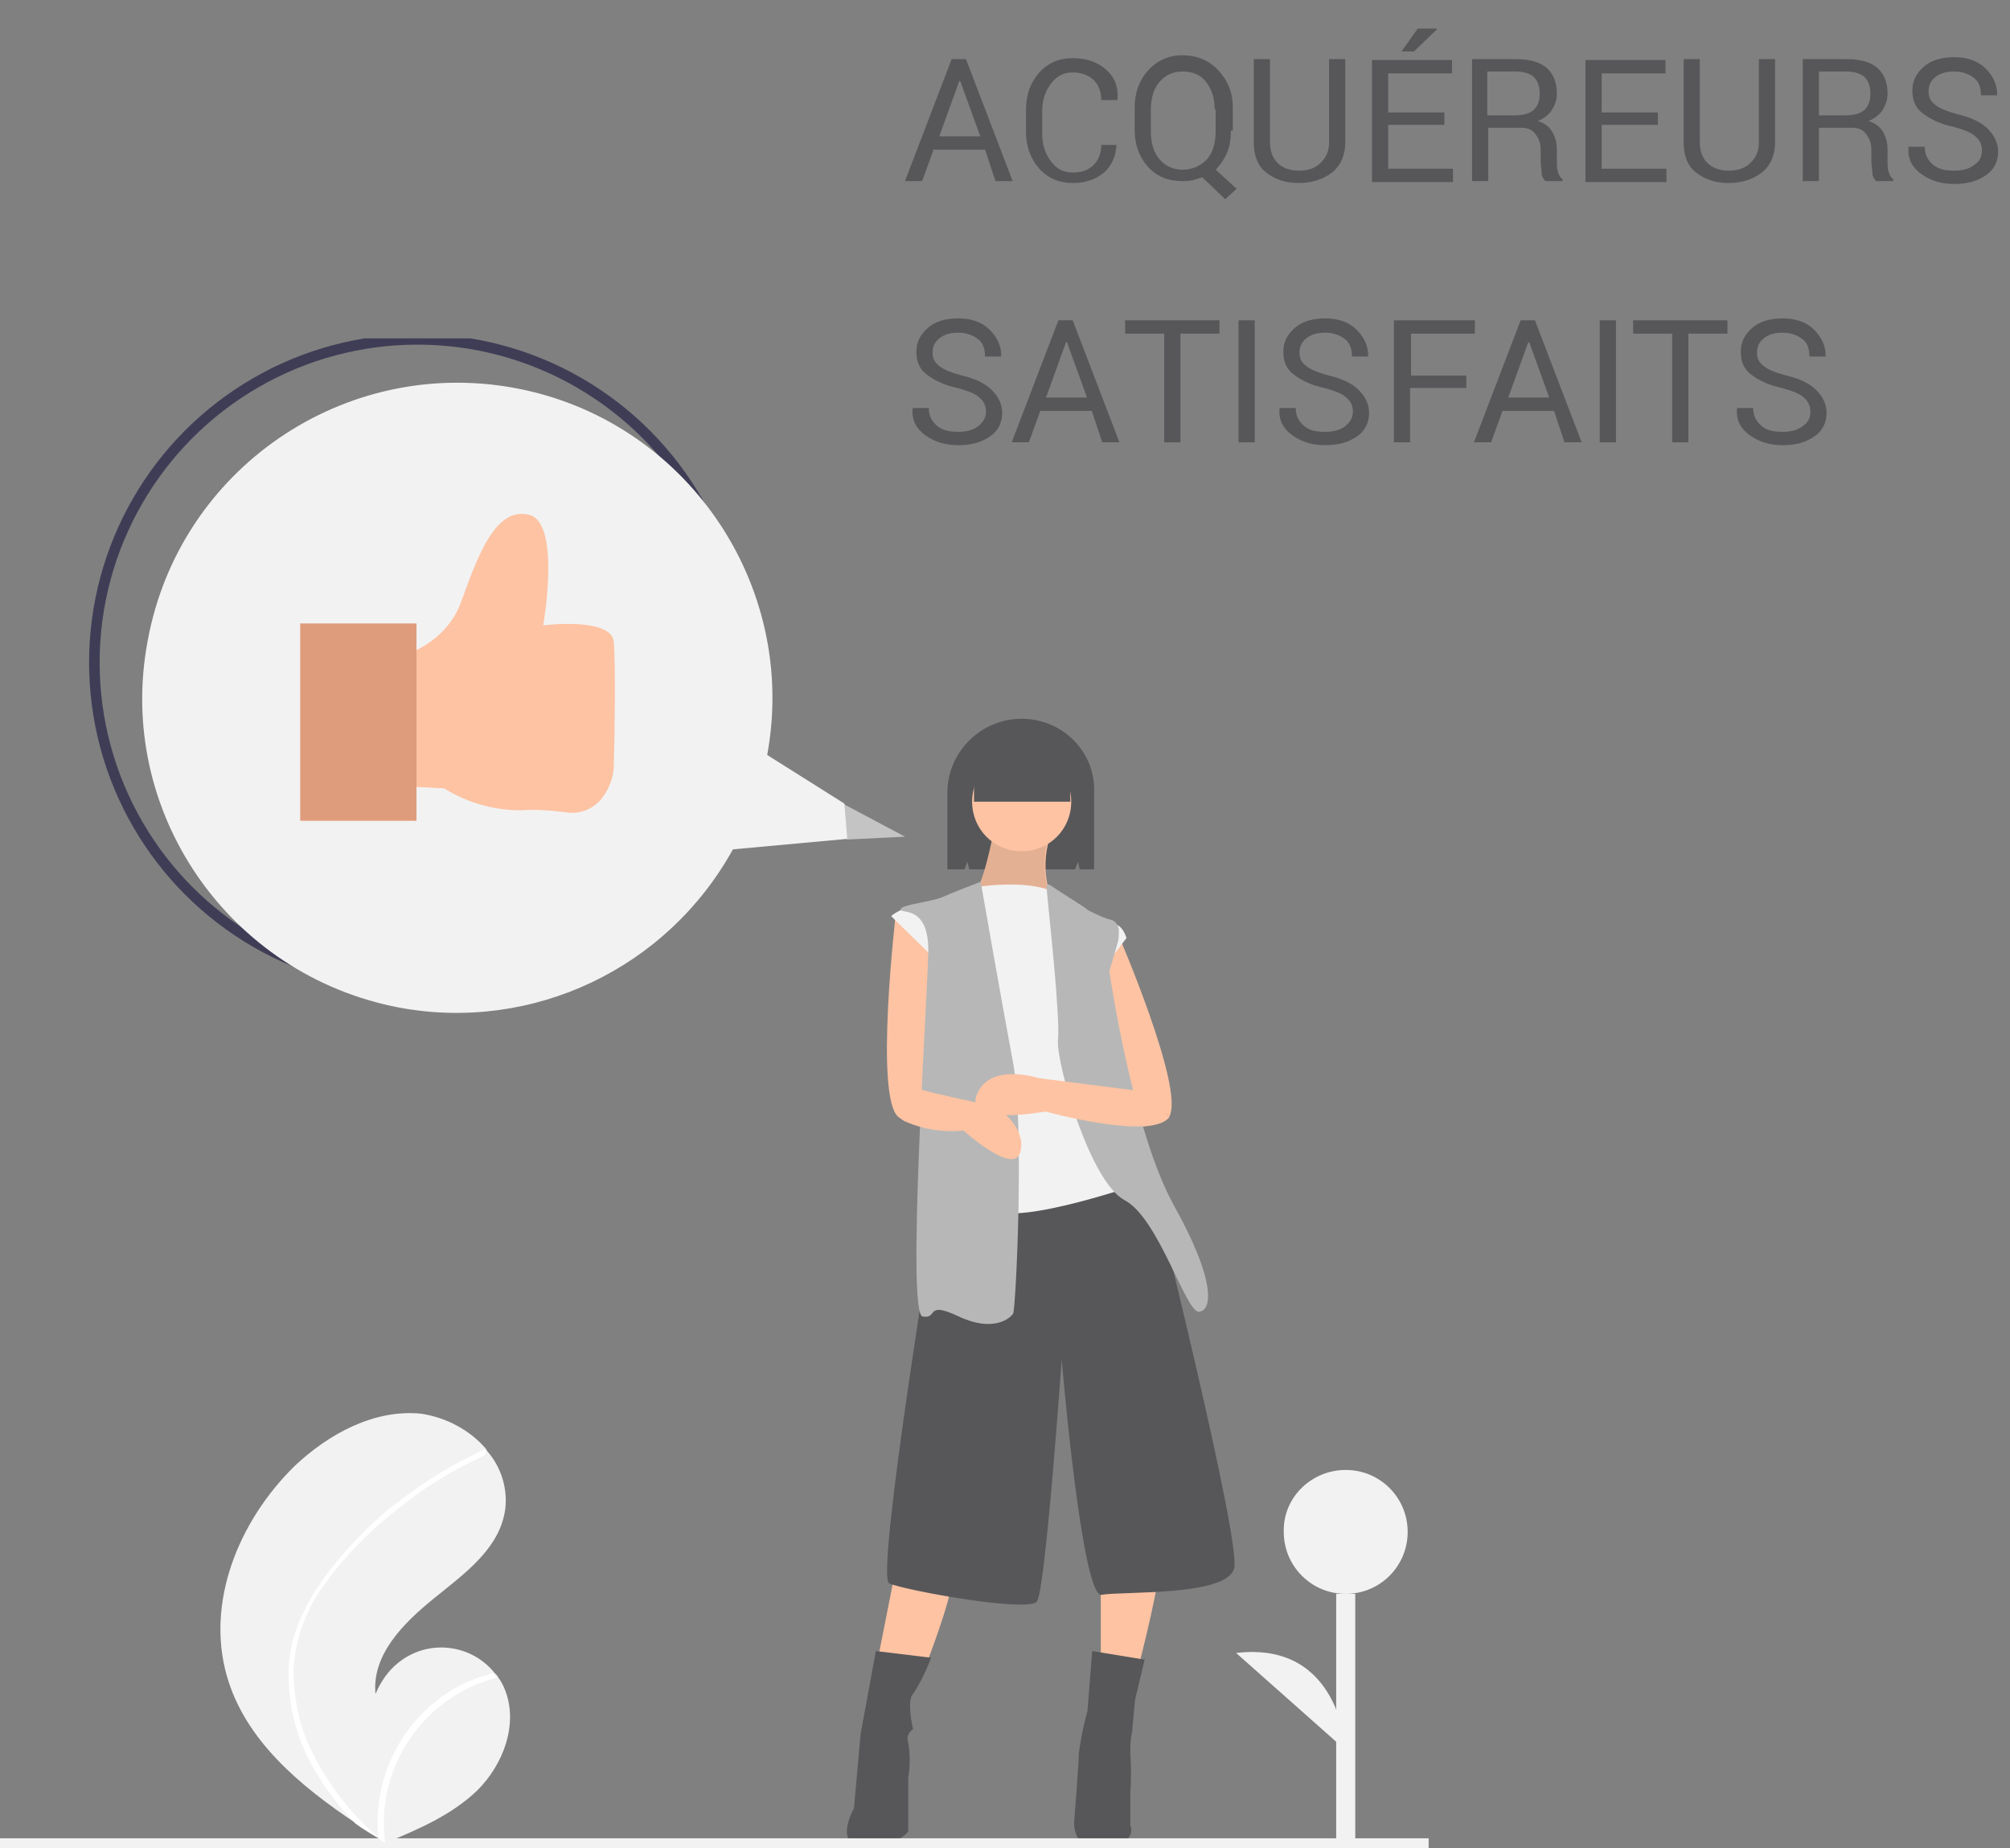
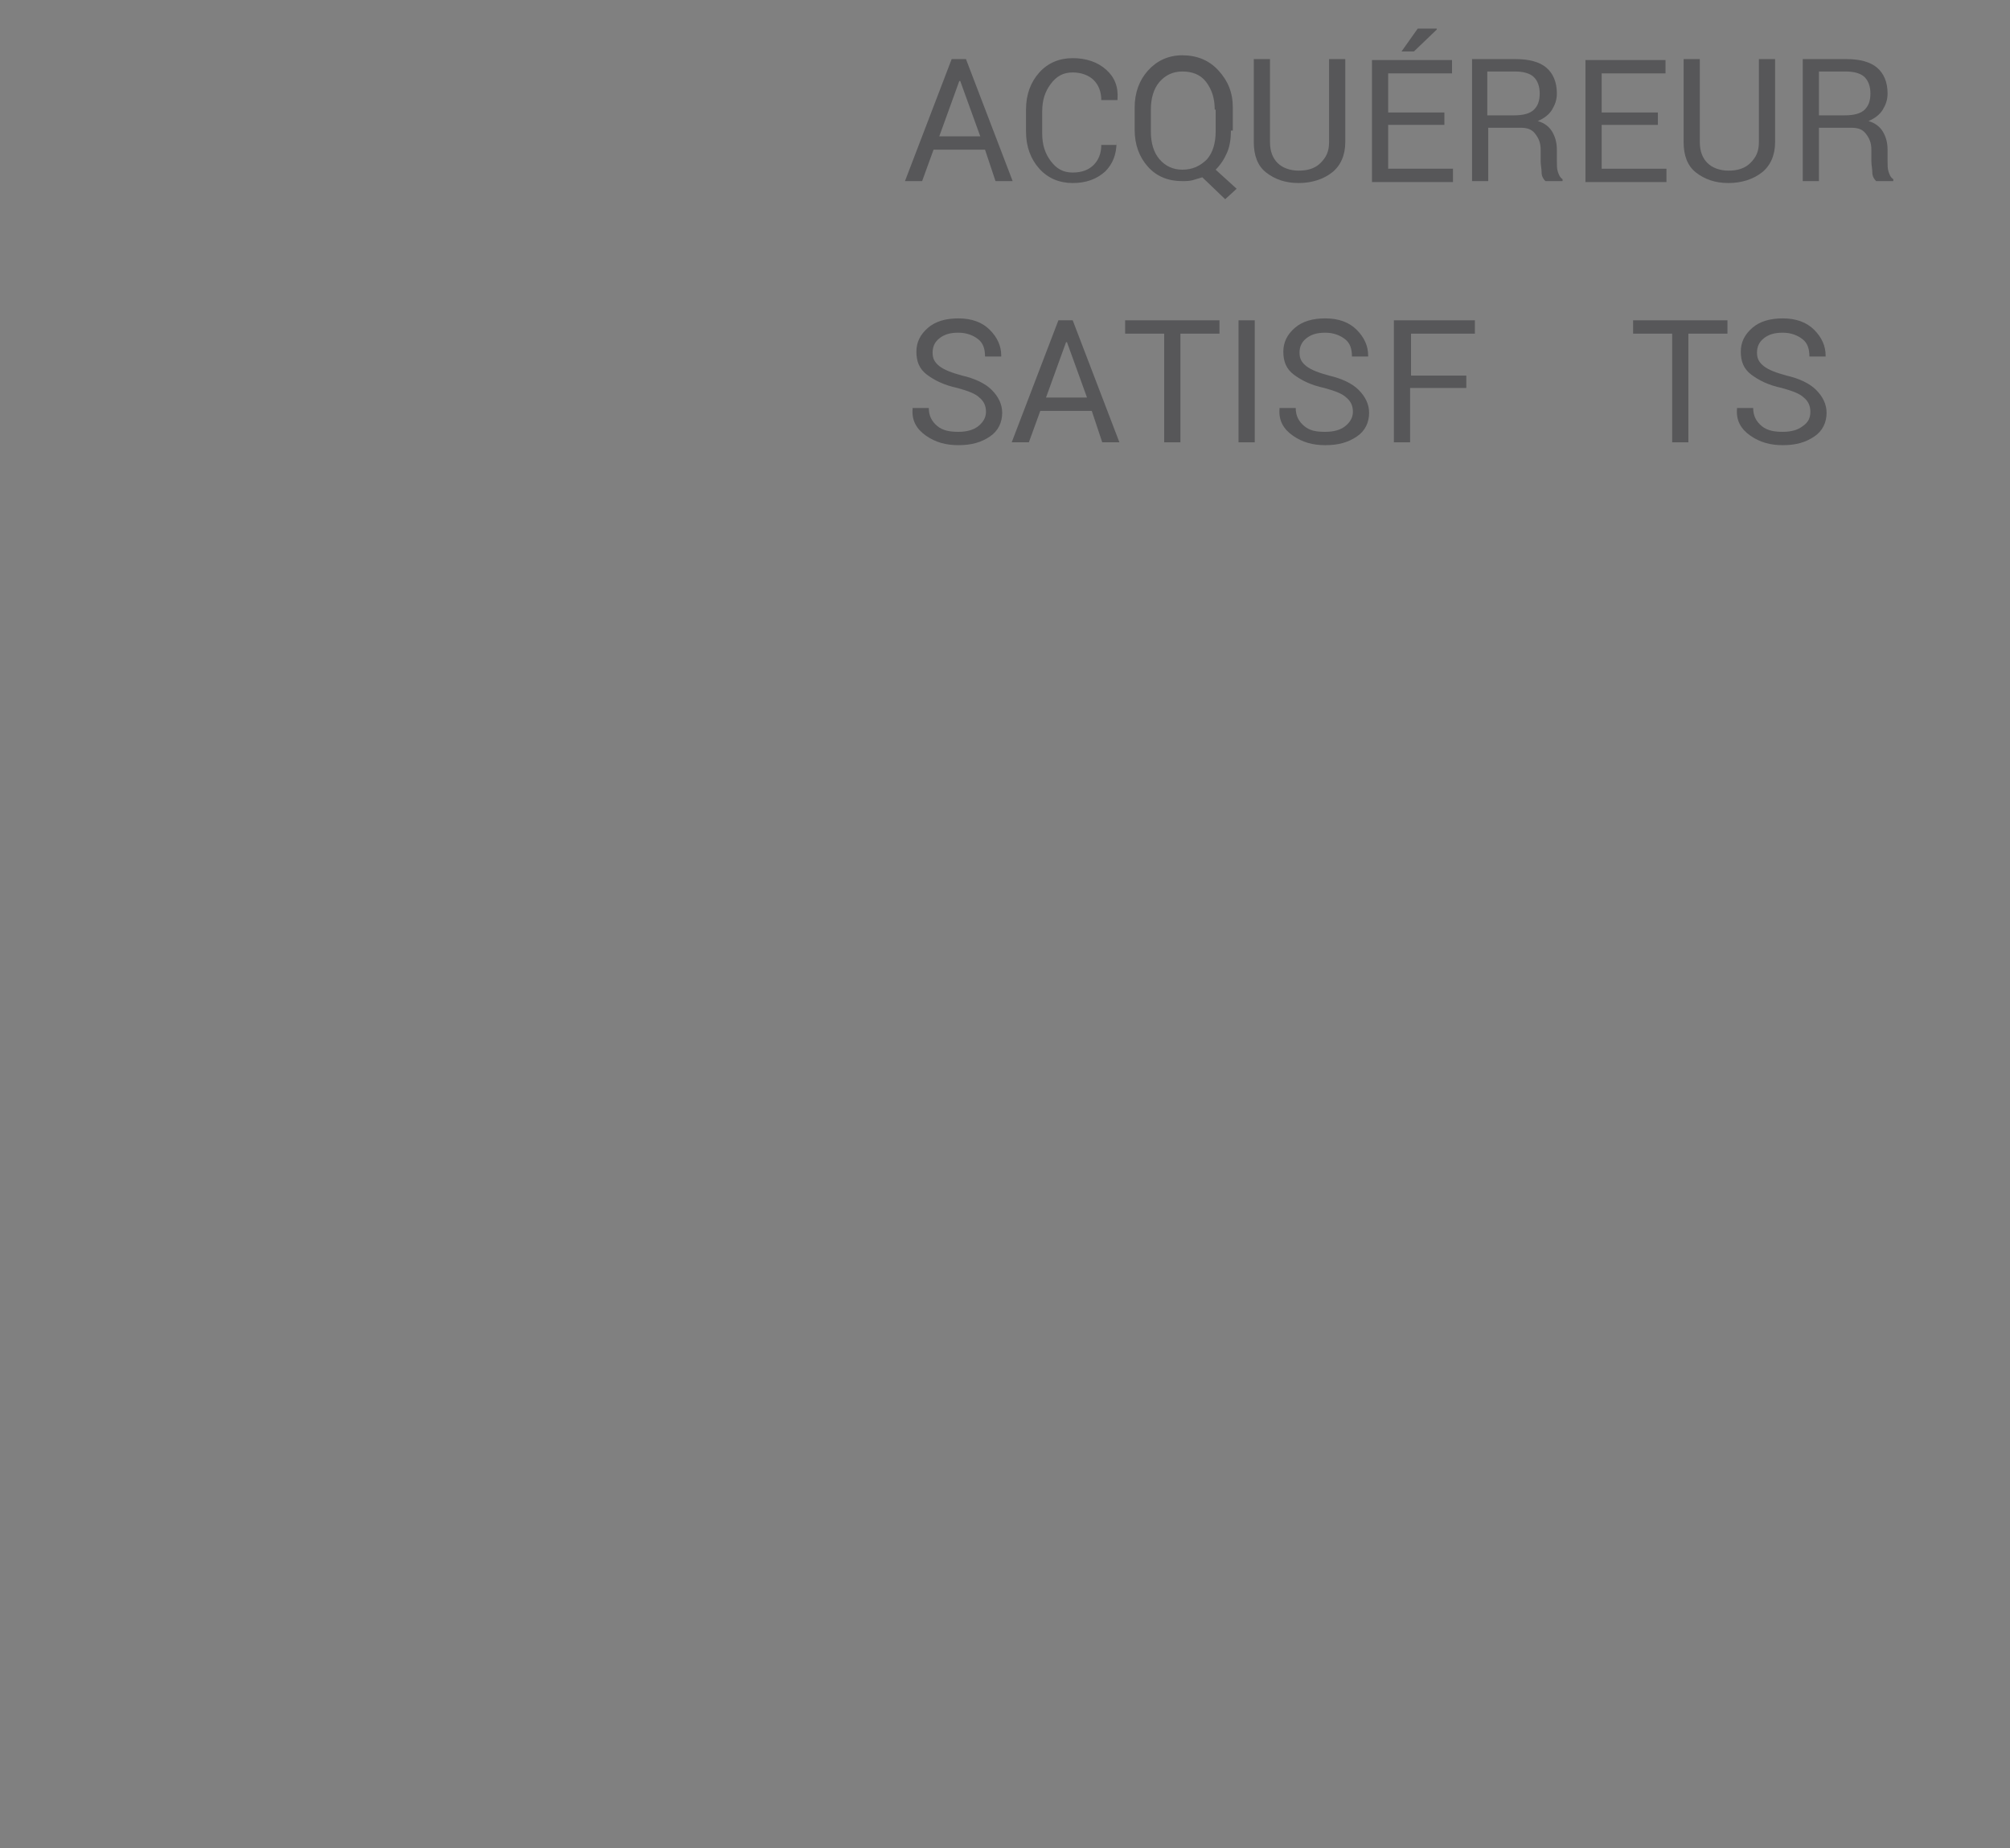
<svg xmlns="http://www.w3.org/2000/svg" xmlns:xlink="http://www.w3.org/1999/xlink" version="1.1" id="Calque_1" x="0px" y="0px" viewBox="0 0 210.9 193.9" style="enable-background:new 0 0 210.9 193.9;" xml:space="preserve">
  <rect x="0" y="0" width="210.9" height="193.9" fill="#808080" stroke="none" />
  <style type="text/css">
	.st0{enable-background:new    ;}
	.st1{fill:#575759;}
	.st2{clip-path:url(#SVGID_2_);}
	.st3{clip-path:url(#SVGID_4_);}
	.st4{fill:#FDC3A3;}
	.st5{opacity:0.1;}
	.st6{clip-path:url(#SVGID_6_);}
	.st7{fill:#F2F2F2;}
	.st8{fill:#B7B7B7;}
	.st9{fill:none;stroke:#3F3D56;stroke-width:1.107;stroke-miterlimit:10;}
	.st10{opacity:0.6;}
	.st11{clip-path:url(#SVGID_8_);}
	.st12{fill:none;stroke:#F2F2F2;stroke-width:1.719;stroke-miterlimit:10;}
	.st13{fill:none;stroke:#F2F2F2;stroke-width:2;stroke-miterlimit:10;}
	.st14{fill:#FFFFFF;}
	.st15{fill:#DF9C7C;}
</style>
  <g id="Groupe_705" transform="translate(-486.146 -5988)">
    <g class="st0">
      <path class="st1" d="M589.5,6003.7h-5.4l-1.2,3.3h-1.8l4.9-12.8h1.5l4.9,12.8h-1.8L589.5,6003.7z M584.7,6002.3h4.3l-2.1-5.8h-0.1    L584.7,6002.3z" />
      <path class="st1" d="M603.3,6002.9L603.3,6002.9c0,1.3-0.4,2.3-1.2,3.1c-0.9,0.8-2,1.2-3.4,1.2c-1.4,0-2.6-0.5-3.5-1.5    s-1.4-2.3-1.4-3.9v-2.3c0-1.6,0.5-2.9,1.4-3.9c0.9-1,2.1-1.5,3.5-1.5s2.6,0.4,3.5,1.2c0.9,0.8,1.3,1.8,1.2,3.1l0,0.1h-1.7    c0-0.9-0.3-1.6-0.8-2.1s-1.3-0.8-2.2-0.8c-1,0-1.7,0.4-2.3,1.2s-0.9,1.7-0.9,2.9v2.3c0,1.2,0.3,2.1,0.9,2.9s1.3,1.2,2.3,1.2    c1,0,1.7-0.3,2.2-0.8c0.5-0.5,0.8-1.2,0.8-2.1H603.3z" />
      <path class="st1" d="M615.3,6001.7c0,0.8-0.1,1.6-0.4,2.3s-0.7,1.3-1.2,1.8l2.2,2l-1.2,1.1l-2.4-2.3c-0.3,0.1-0.7,0.2-1,0.3    c-0.4,0.1-0.7,0.1-1.1,0.1c-1.5,0-2.7-0.5-3.6-1.5s-1.4-2.3-1.4-3.9v-2.3c0-1.6,0.5-2.9,1.4-3.9s2.1-1.6,3.6-1.6    c1.5,0,2.8,0.5,3.8,1.6s1.5,2.3,1.5,3.9V6001.7z M613.6,5999.5c0-1.2-0.3-2.1-0.9-2.9s-1.5-1.1-2.5-1.1c-1,0-1.8,0.4-2.4,1.1    s-0.9,1.7-0.9,2.9v2.3c0,1.2,0.3,2.2,0.9,2.9s1.4,1.1,2.4,1.1c1.1,0,1.9-0.4,2.6-1.1c0.6-0.7,0.9-1.7,0.9-2.9V5999.5z" />
      <path class="st1" d="M627.3,5994.2v8.7c0,1.4-0.5,2.5-1.4,3.2s-2.1,1.1-3.5,1.1c-1.4,0-2.5-0.4-3.4-1.1c-0.9-0.7-1.3-1.8-1.3-3.2    v-8.7h1.7v8.7c0,1,0.3,1.7,0.8,2.2s1.3,0.8,2.2,0.8c0.9,0,1.7-0.2,2.3-0.8s0.9-1.2,0.9-2.2v-8.7H627.3z" />
      <path class="st1" d="M637.7,6001.1h-5.9v4.6h6.8v1.4h-8.5v-12.8h8.4v1.4h-6.7v4.1h5.9V6001.1z M634.9,5991h2l0,0.1l-2.4,2.3h-1.3    L634.9,5991z" />
      <path class="st1" d="M642.3,6001.5v5.5h-1.7v-12.8h4.6c1.4,0,2.5,0.3,3.2,0.9s1.1,1.5,1.1,2.7c0,0.7-0.2,1.2-0.5,1.7    s-0.8,0.9-1.5,1.2c0.7,0.2,1.2,0.6,1.5,1.1c0.3,0.5,0.5,1.1,0.5,1.9v1.2c0,0.4,0,0.8,0.1,1.1s0.2,0.6,0.5,0.8v0.2h-1.8    c-0.2-0.2-0.4-0.5-0.4-0.9s-0.1-0.8-0.1-1.2v-1.2c0-0.7-0.2-1.2-0.6-1.7s-0.9-0.6-1.6-0.6H642.3z M642.3,6000.1h2.7    c1,0,1.7-0.2,2.1-0.6c0.4-0.4,0.6-0.9,0.6-1.7c0-0.7-0.2-1.3-0.6-1.7c-0.4-0.4-1.1-0.6-2-0.6h-2.9V6000.1z" />
      <path class="st1" d="M660.1,6001.1h-5.9v4.6h6.8v1.4h-8.5v-12.8h8.4v1.4h-6.7v4.1h5.9V6001.1z" />
      <path class="st1" d="M672.4,5994.2v8.7c0,1.4-0.5,2.5-1.4,3.2s-2.1,1.1-3.5,1.1c-1.4,0-2.5-0.4-3.4-1.1c-0.9-0.7-1.3-1.8-1.3-3.2    v-8.7h1.7v8.7c0,1,0.3,1.7,0.8,2.2s1.3,0.8,2.2,0.8c0.9,0,1.7-0.2,2.3-0.8s0.9-1.2,0.9-2.2v-8.7H672.4z" />
      <path class="st1" d="M677,6001.5v5.5h-1.7v-12.8h4.6c1.4,0,2.5,0.3,3.2,0.9s1.1,1.5,1.1,2.7c0,0.7-0.2,1.2-0.5,1.7    s-0.8,0.9-1.5,1.2c0.7,0.2,1.2,0.6,1.5,1.1c0.3,0.5,0.5,1.1,0.5,1.9v1.2c0,0.4,0,0.8,0.1,1.1s0.2,0.6,0.5,0.8v0.2H683    c-0.2-0.2-0.4-0.5-0.4-0.9s-0.1-0.8-0.1-1.2v-1.2c0-0.7-0.2-1.2-0.6-1.7s-0.9-0.6-1.6-0.6H677z M677,6000.1h2.7    c1,0,1.7-0.2,2.1-0.6c0.4-0.4,0.6-0.9,0.6-1.7c0-0.7-0.2-1.3-0.6-1.7c-0.4-0.4-1.1-0.6-2-0.6H677V6000.1z" />
-       <path class="st1" d="M694.1,6003.8c0-0.6-0.2-1.1-0.7-1.5c-0.4-0.4-1.2-0.7-2.3-1c-1.4-0.3-2.4-0.8-3.2-1.4    c-0.8-0.6-1.1-1.4-1.1-2.4c0-1,0.4-1.8,1.2-2.5c0.8-0.7,1.9-1,3.2-1c1.4,0,2.5,0.4,3.3,1.2s1.2,1.7,1.2,2.7l0,0.1h-1.7    c0-0.8-0.2-1.4-0.7-1.8s-1.2-0.7-2.1-0.7c-0.9,0-1.5,0.2-2,0.6c-0.5,0.4-0.7,0.9-0.7,1.5c0,0.6,0.2,1,0.7,1.4    c0.5,0.4,1.3,0.7,2.4,1c1.3,0.3,2.4,0.8,3.1,1.5s1.1,1.5,1.1,2.4c0,1-0.4,1.9-1.3,2.5s-1.9,0.9-3.3,0.9c-1.3,0-2.4-0.3-3.4-1    c-1-0.7-1.5-1.6-1.4-2.8l0-0.1h1.7c0,0.8,0.3,1.4,0.9,1.9s1.4,0.6,2.2,0.6c0.9,0,1.6-0.2,2.1-0.6    C693.9,6004.9,694.1,6004.4,694.1,6003.8z" />
    </g>
    <g class="st0">
      <path class="st1" d="M589.6,6031.2c0-0.6-0.2-1.1-0.7-1.5c-0.4-0.4-1.2-0.7-2.3-1c-1.4-0.3-2.4-0.8-3.2-1.4    c-0.8-0.6-1.1-1.4-1.1-2.4c0-1,0.4-1.8,1.2-2.5c0.8-0.7,1.9-1,3.2-1c1.4,0,2.5,0.4,3.3,1.2s1.2,1.7,1.2,2.7l0,0.1h-1.7    c0-0.8-0.2-1.4-0.7-1.8s-1.2-0.7-2.1-0.7c-0.9,0-1.5,0.2-2,0.6c-0.5,0.4-0.7,0.9-0.7,1.5c0,0.6,0.2,1,0.7,1.4    c0.5,0.4,1.3,0.7,2.4,1c1.3,0.3,2.4,0.8,3.1,1.5s1.1,1.5,1.1,2.4c0,1-0.4,1.9-1.3,2.5s-1.9,0.9-3.3,0.9c-1.3,0-2.4-0.3-3.4-1    c-1-0.7-1.5-1.6-1.4-2.8l0-0.1h1.7c0,0.8,0.3,1.4,0.9,1.9s1.4,0.6,2.2,0.6c0.9,0,1.6-0.2,2.1-0.6    C589.3,6032.3,589.6,6031.8,589.6,6031.2z" />
      <path class="st1" d="M600.7,6031.1h-5.4l-1.2,3.3h-1.8l4.9-12.8h1.5l4.9,12.8h-1.8L600.7,6031.1z M595.9,6029.7h4.3l-2.1-5.8h-0.1    L595.9,6029.7z" />
      <path class="st1" d="M614.1,6023H610v11.4h-1.7V6023h-4.1v-1.4h9.9V6023z" />
      <path class="st1" d="M617.8,6034.4h-1.7v-12.8h1.7V6034.4z" />
      <path class="st1" d="M628.1,6031.2c0-0.6-0.2-1.1-0.7-1.5c-0.4-0.4-1.2-0.7-2.3-1c-1.4-0.3-2.4-0.8-3.2-1.4    c-0.8-0.6-1.1-1.4-1.1-2.4c0-1,0.4-1.8,1.2-2.5c0.8-0.7,1.9-1,3.2-1c1.4,0,2.5,0.4,3.3,1.2s1.2,1.7,1.2,2.7l0,0.1H628    c0-0.8-0.2-1.4-0.7-1.8s-1.2-0.7-2.1-0.7c-0.9,0-1.5,0.2-2,0.6c-0.5,0.4-0.7,0.9-0.7,1.5c0,0.6,0.2,1,0.7,1.4    c0.5,0.4,1.3,0.7,2.4,1c1.3,0.3,2.4,0.8,3.1,1.5s1.1,1.5,1.1,2.4c0,1-0.4,1.9-1.3,2.5s-1.9,0.9-3.3,0.9c-1.3,0-2.4-0.3-3.4-1    c-1-0.7-1.5-1.6-1.4-2.8l0-0.1h1.7c0,0.8,0.3,1.4,0.9,1.9s1.3,0.6,2.2,0.6c0.9,0,1.6-0.2,2.1-0.6    C627.8,6032.3,628.1,6031.8,628.1,6031.2z" />
      <path class="st1" d="M639.9,6028.7h-5.8v5.7h-1.7v-12.8h8.5v1.4h-6.7v4.4h5.8V6028.7z" />
-       <path class="st1" d="M649.2,6031.1h-5.4l-1.2,3.3h-1.8l4.9-12.8h1.5l4.9,12.8h-1.8L649.2,6031.1z M644.4,6029.7h4.3l-2.1-5.8h-0.1    L644.4,6029.7z" />
-       <path class="st1" d="M655.8,6034.4H654v-12.8h1.7V6034.4z" />
      <path class="st1" d="M667.4,6023h-4.1v11.4h-1.7V6023h-4.1v-1.4h9.9V6023z" />
      <path class="st1" d="M676.1,6031.2c0-0.6-0.2-1.1-0.7-1.5c-0.4-0.4-1.2-0.7-2.3-1c-1.4-0.3-2.4-0.8-3.2-1.4    c-0.8-0.6-1.1-1.4-1.1-2.4c0-1,0.4-1.8,1.2-2.5c0.8-0.7,1.9-1,3.2-1c1.4,0,2.5,0.4,3.3,1.2s1.2,1.7,1.2,2.7l0,0.1h-1.7    c0-0.8-0.2-1.4-0.7-1.8s-1.2-0.7-2.1-0.7c-0.9,0-1.5,0.2-2,0.6c-0.5,0.4-0.7,0.9-0.7,1.5c0,0.6,0.2,1,0.7,1.4    c0.5,0.4,1.3,0.7,2.4,1c1.3,0.3,2.4,0.8,3.1,1.5s1.1,1.5,1.1,2.4c0,1-0.4,1.9-1.3,2.5s-1.9,0.9-3.3,0.9c-1.3,0-2.4-0.3-3.4-1    c-1-0.7-1.5-1.6-1.4-2.8l0-0.1h1.7c0,0.8,0.3,1.4,0.9,1.9s1.4,0.6,2.2,0.6c0.9,0,1.6-0.2,2.1-0.6    C675.9,6032.3,676.1,6031.8,676.1,6031.2z" />
    </g>
    <g id="Groupe_256" transform="translate(486.146 6023.5)">
      <g>
        <defs>
          <rect id="SVGID_1_" width="149.9" height="158.4" />
        </defs>
        <clipPath id="SVGID_2_">
          <use xlink:href="#SVGID_1_" style="overflow:visible;" />
        </clipPath>
        <g id="Groupe_255" class="st2">
          <g id="Groupe_254">
            <g>
              <defs>
-                 <rect id="SVGID_3_" width="149.9" height="158.4" />
-               </defs>
+                 </defs>
              <clipPath id="SVGID_4_">
                <use xlink:href="#SVGID_3_" style="overflow:visible;" />
              </clipPath>
              <g id="Groupe_253" class="st3">
                <path id="Tracé_297" class="st4" d="M116.1,79.4l4.8-1.6l1.8,3l-1.2,1.5c-1.7,0.7-3.6,0.4-5-0.6         C114.1,79.9,116.1,79.4,116.1,79.4" />
                <path id="Tracé_298" class="st1" d="M107.2,39.9L107.2,39.9c-4.3,0-7.8,3.5-7.8,7.8c0,0,0,0,0,0v8h1.8l0.3-0.8l0.2,0.8h11.1         l0.3-0.8l0.2,0.8h1.5v-8C115,43.4,111.5,39.9,107.2,39.9L107.2,39.9" />
                <path id="Tracé_299" class="st4" d="M117.4,62.7l-1.1-0.3l-1.5,1l2.9,14.4l5,3.8C124.3,78.7,117.4,62.7,117.4,62.7" />
                <path id="Tracé_300" class="st4" d="M104.3,51.5c0,0-1.2,6.6-2.3,6.8s4.4,2.1,4.4,2.1l4.4-0.3l-0.5-1.4         c-0.8-2.2-0.8-4.6,0-6.8C111.6,48.5,104.3,51.5,104.3,51.5" />
                <g id="Groupe_249" transform="translate(101.913 50.239)" class="st5">
                  <g id="Groupe_248">
                    <g>
                      <defs>
-                         <rect id="SVGID_5_" x="0" y="0" width="8.8" height="10.1" />
-                       </defs>
+                         </defs>
                      <clipPath id="SVGID_6_">
                        <use xlink:href="#SVGID_5_" style="overflow:visible;" />
                      </clipPath>
                      <g id="Groupe_247" class="st6">
                        <path id="Tracé_301" d="M2.4,1.2c0,0-1.2,6.6-2.3,6.8c-1,0.2,4.4,2.1,4.4,2.1l4.4-0.3L8.3,8.4c-0.8-2.2-0.8-4.6,0-6.8             C9.7-1.7,2.4,1.2,2.4,1.2" />
                      </g>
                    </g>
                  </g>
                </g>
                <path id="Tracé_302" class="st4" d="M97.4,78.5l0.2-15.2l-3.6-3c0,0-2.3,19.5,0.3,21.4c0.3,0.2,0.5,0.4,0.8,0.5L97.4,78.5         L97.4,78.5" />
                <path id="Tracé_303" class="st4" d="M94,129l-2.1,10.6H97c0,0,3-7.7,2.8-9.2S94,129,94,129" />
                <path id="Tracé_304" class="st4" d="M115.5,129.8v8.9l4,0.5c0,0,2.6-10.1,2.1-11S115.5,129.8,115.5,129.8" />
                <path id="Tracé_305" class="st1" d="M98.4,90c0,0-6.6,39.9-5.1,40.6s14.6,3.1,15.5,1.9s2.6-25.4,2.6-25.4s2.1,25.1,4.2,24.7         s13.2,0.2,13.9-2.8s-8.4-39.4-8.4-39.4l-2.3-1.6h-6.8L98.4,90z" />
                <path id="Tracé_306" class="st1" d="M91.9,137.7l-1.6,8.7l-0.7,7.8c0,0-2.3,4,1.2,4s4.5-1.6,4.5-1.6v-5.6         c0.2-1.2,0.2-2.4,0-3.7c-0.2-0.5,0-1.1,0.5-1.4c0,0-0.7-3,0-3.7c0.8-1.2,1.4-2.5,1.9-3.8L91.9,137.7z" />
                <path id="Tracé_307" class="st1" d="M114.6,137.7l-0.5,6.3c-0.4,1.4-0.7,2.9-0.9,4.4c0,1-0.5,7.3-0.5,7.3s-0.2,3.1,3.3,2.6         s2.6-2.3,2.6-2.3v-3.5c0.1-1.3,0.1-2.7,0-4c0-0.8,0-1.6,0.2-2.4c0-0.3,0.3-3.3,0.3-3.3l1-4.2L114.6,137.7z" />
                <path id="Tracé_308" class="st4" d="M107.2,43.4c2.9,0,5.2,2.3,5.2,5.2c0,2.9-2.3,5.2-5.2,5.2c-2.9,0-5.2-2.3-5.2-5.2         c0,0,0,0,0,0C102,45.7,104.3,43.4,107.2,43.4L107.2,43.4" />
                <path id="Tracé_309" class="st7" d="M101.4,57.7c0,0,6.4-1.2,9.4,0.5s3.3,3.3,4.4,3.3s2.3-0.7,3,1.4l-2.3,3l-0.9,6.6         l3.1,14.5c0,0,2.8,1.2,1.7,1.6s-15,5.1-15.9,2.3s-4.2-15-4-15.5S98,65,98,65l-4.5-4.4c1.1-0.9,2.5-1.2,3.8-0.7         C99.4,60.9,101.4,57.7,101.4,57.7" />
                <path id="Tracé_310" class="st8" d="M102.9,57c0,0-2.9,1.1-4,1.6s-4.4,0.8-4.4,1.3s3-0.5,2.9,4.5s-2.3,37.9-0.6,38.2         s0.2-1.7,3.8,0s5.4,0.2,5.7-0.3s1.2-19.9,0-26.3S102.9,57,102.9,57" />
                <path id="Tracé_311" class="st8" d="M109.8,57.5c0-0.1,0.1-0.2,0.2-0.2c0,0,0.1,0,0.1,0c1,0.7,3.8,2.4,4.1,2.7         c0.8,0.4,1.6,0.8,2.4,1c0.4,0.1,0.7,0.5,0.8,1c0,0.4,0,0.9-0.1,1.3c-0.2,0.7-0.9,3.1-0.9,3.1s2.4,16.7,6.8,24.6         s4,11,2.6,11.1s-4.2-9.8-7.8-11.7s-7.1-14.1-7-16.7C111.3,71.4,110,59.9,109.8,57.5" />
                <path id="Tracé_312" class="st4" d="M104,80.5c-1.3-0.3-6.6-1.4-7.3-1.7l-1.6,3.4c1.9,0.8,3.9,1.1,6,0.9         c0,0,5.1,4.6,5.9,2.4S105.4,80.9,104,80.5" />
                <path id="Tracé_313" class="st4" d="M119,78.7l0.2,0.2L109,77.6c0,0-5.1-1.7-6.5,1.7s7.2,1.8,7.2,1.8s10.8,3,12.9,0.7         c0.1-0.1,0.1-0.1,0.1-0.2L119,78.7z" />
                <rect id="Rectangle_196" x="102.2" y="42.4" class="st1" width="10.1" height="6.2" />
                <circle id="Ellipse_6" class="st9" cx="43.8" cy="34" r="33.9" />
                <path id="Tracé_314" class="st7" d="M80.5,43.7C83.8,25.8,71.9,8.5,54,5.2s-35.2,8.5-38.5,26.5C12.1,49.6,24,66.8,41.9,70.2         c14,2.6,28.1-4.1,35-16.6l12-1.1l-0.3-3.7L80.5,43.7z" />
                <g id="Groupe_252" transform="translate(88.557 48.87)" class="st10">
                  <g id="Groupe_251">
                    <g>
                      <defs>
                        <rect id="SVGID_7_" x="0" y="0" width="6.5" height="3.7" />
                      </defs>
                      <clipPath id="SVGID_8_">
                        <use xlink:href="#SVGID_7_" style="overflow:visible;" />
                      </clipPath>
                      <g id="Groupe_250" class="st11">
                        <path id="Tracé_315" class="st7" d="M0,0l0.3,3.7l6.1-0.3L0,0z" />
                      </g>
                    </g>
                  </g>
                </g>
                <line id="Ligne_7" class="st12" x1="0" y1="158.2" x2="149.9" y2="158.2" />
                <line id="Ligne_8" class="st13" x1="141.2" y1="158.2" x2="141.2" y2="131.7" />
                <path id="Tracé_316" class="st7" d="M141.2,148.1c0,0-0.5-11.5-11.5-10.2" />
                <path id="Tracé_317" class="st7" d="M23.8,140.3c1.9,6.7,7.6,11.5,13.6,15.5c0.8,0.6,1.7,1.1,2.5,1.6l0,0         c0,0,0.1,0.1,0.1,0.1l0.5,0.3l-0.1,0c0,0-0.1,0,0,0l0.1,0c3.4-1.4,6.9-2.9,9.6-5.5c2.7-2.7,4.3-6.9,2.9-10.5         c-0.2-0.5-0.4-0.9-0.7-1.3c-0.1-0.2-0.2-0.3-0.4-0.5c-2.5-3.1-7.1-3.6-10.2-1c-1,0.8-1.8,2-2.3,3.2c-0.4-4.1,2.9-7.4,6.1-10         s6.9-5.2,7.5-9.3c0.3-2.2-0.4-4.5-1.9-6.2c0-0.1-0.1-0.1-0.1-0.2c-1.7-2-4.2-3.3-6.8-3.7c-4.9-0.5-9.7,2.1-13.3,5.5         C25,124.1,21.6,132.6,23.8,140.3" />
                <path id="Tracé_318" class="st14" d="M33,131.5c-0.9,1.5-1.7,3.1-2.2,4.8c-0.4,1.5-0.6,3.1-0.5,4.6c0.1,3.2,1,6.3,2.6,9.1         c1.2,2.1,2.7,4.1,4.4,5.8c0.8,0.6,1.7,1.1,2.5,1.6l0,0c0,0,0.1,0.1,0.1,0.1l0.5,0.3c0,0-0.2,0.1-0.1,0l0.1,0         c-1-7.9,4-15.3,11.7-17.3c-0.1-0.2-0.2-0.3-0.4-0.5c-0.9,0.3-1.9,0.6-2.8,1c-3.2,1.5-5.8,4-7.4,7.1c-1.5,2.8-2.1,6-1.8,9.2         c-0.1-0.1-0.3-0.3-0.4-0.4c-2.7-2.4-4.9-5.3-6.5-8.5c-1.4-2.7-2-5.8-2-8.8c0.2-3.3,1.4-6.5,3.4-9.1c2.1-2.9,4.6-5.4,7.4-7.6         c2.8-2.3,5.9-4.2,9.2-5.7c0.2-0.1,0.2-0.3,0.2-0.4c0-0.1-0.1-0.1-0.1-0.2c-0.1,0-0.1,0-0.2,0c-0.4,0.2-0.8,0.4-1.2,0.6         c-3.3,1.6-6.4,3.7-9.3,6.1C37.5,125.7,35,128.4,33,131.5" />
                <path id="Tracé_319" class="st7" d="M141.2,118.7c3.6,0,6.5,2.9,6.5,6.5s-2.9,6.5-6.5,6.5c-3.6,0-6.5-2.9-6.5-6.5l0,0         C134.6,121.6,137.6,118.7,141.2,118.7" />
                <path id="Tracé_320" class="st4" d="M40.5,33.8c0,0,6-0.9,7.9-6.2s3.7-9.9,7.1-9.1S57,30.1,57,30.1s7.1-0.9,7.4,1.7         c0.2,2.1,0.1,10.3,0,13c0,1.1-0.4,2.2-1,3.1c-0.9,1.4-2.5,2.1-4.1,1.8c-1.6-0.2-3.2-0.3-4.7-0.2c-2.8,0-5.6-0.8-8-2.3l-6-0.3         L40.5,33.8z" />
                <rect id="Rectangle_198" x="31.5" y="29.9" class="st15" width="12.2" height="20.7" />
              </g>
            </g>
          </g>
        </g>
      </g>
    </g>
  </g>
</svg>